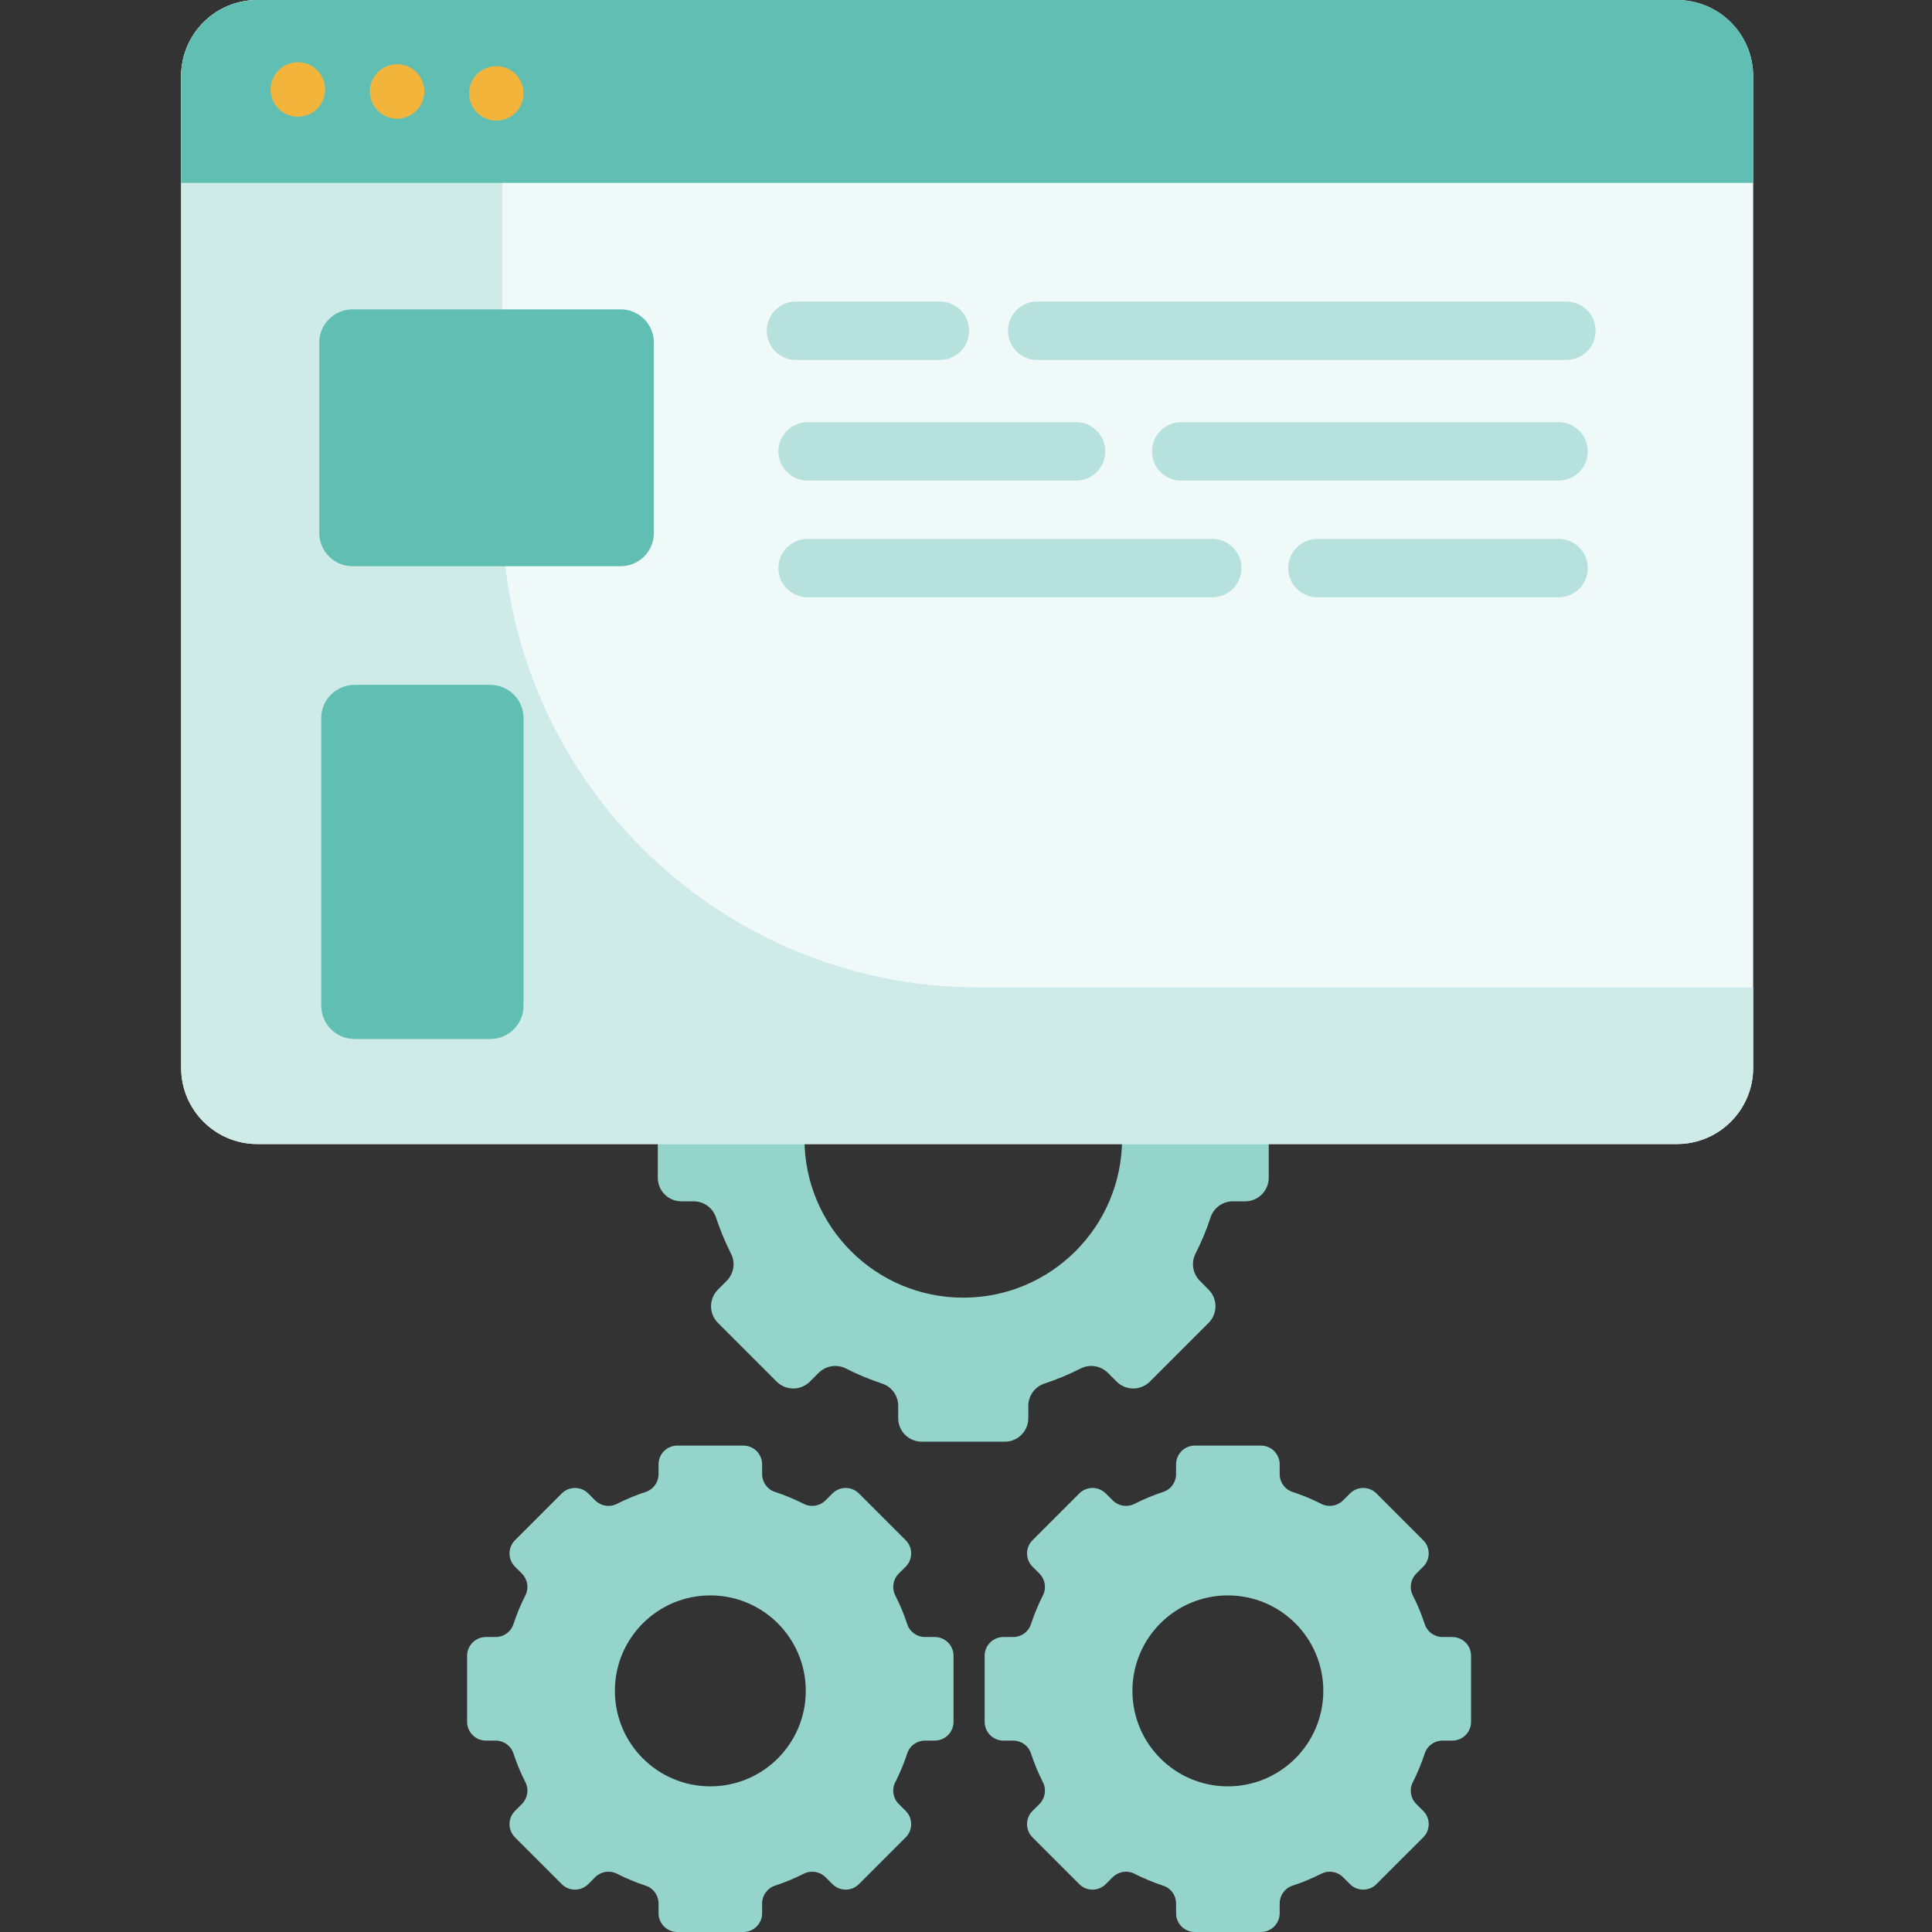
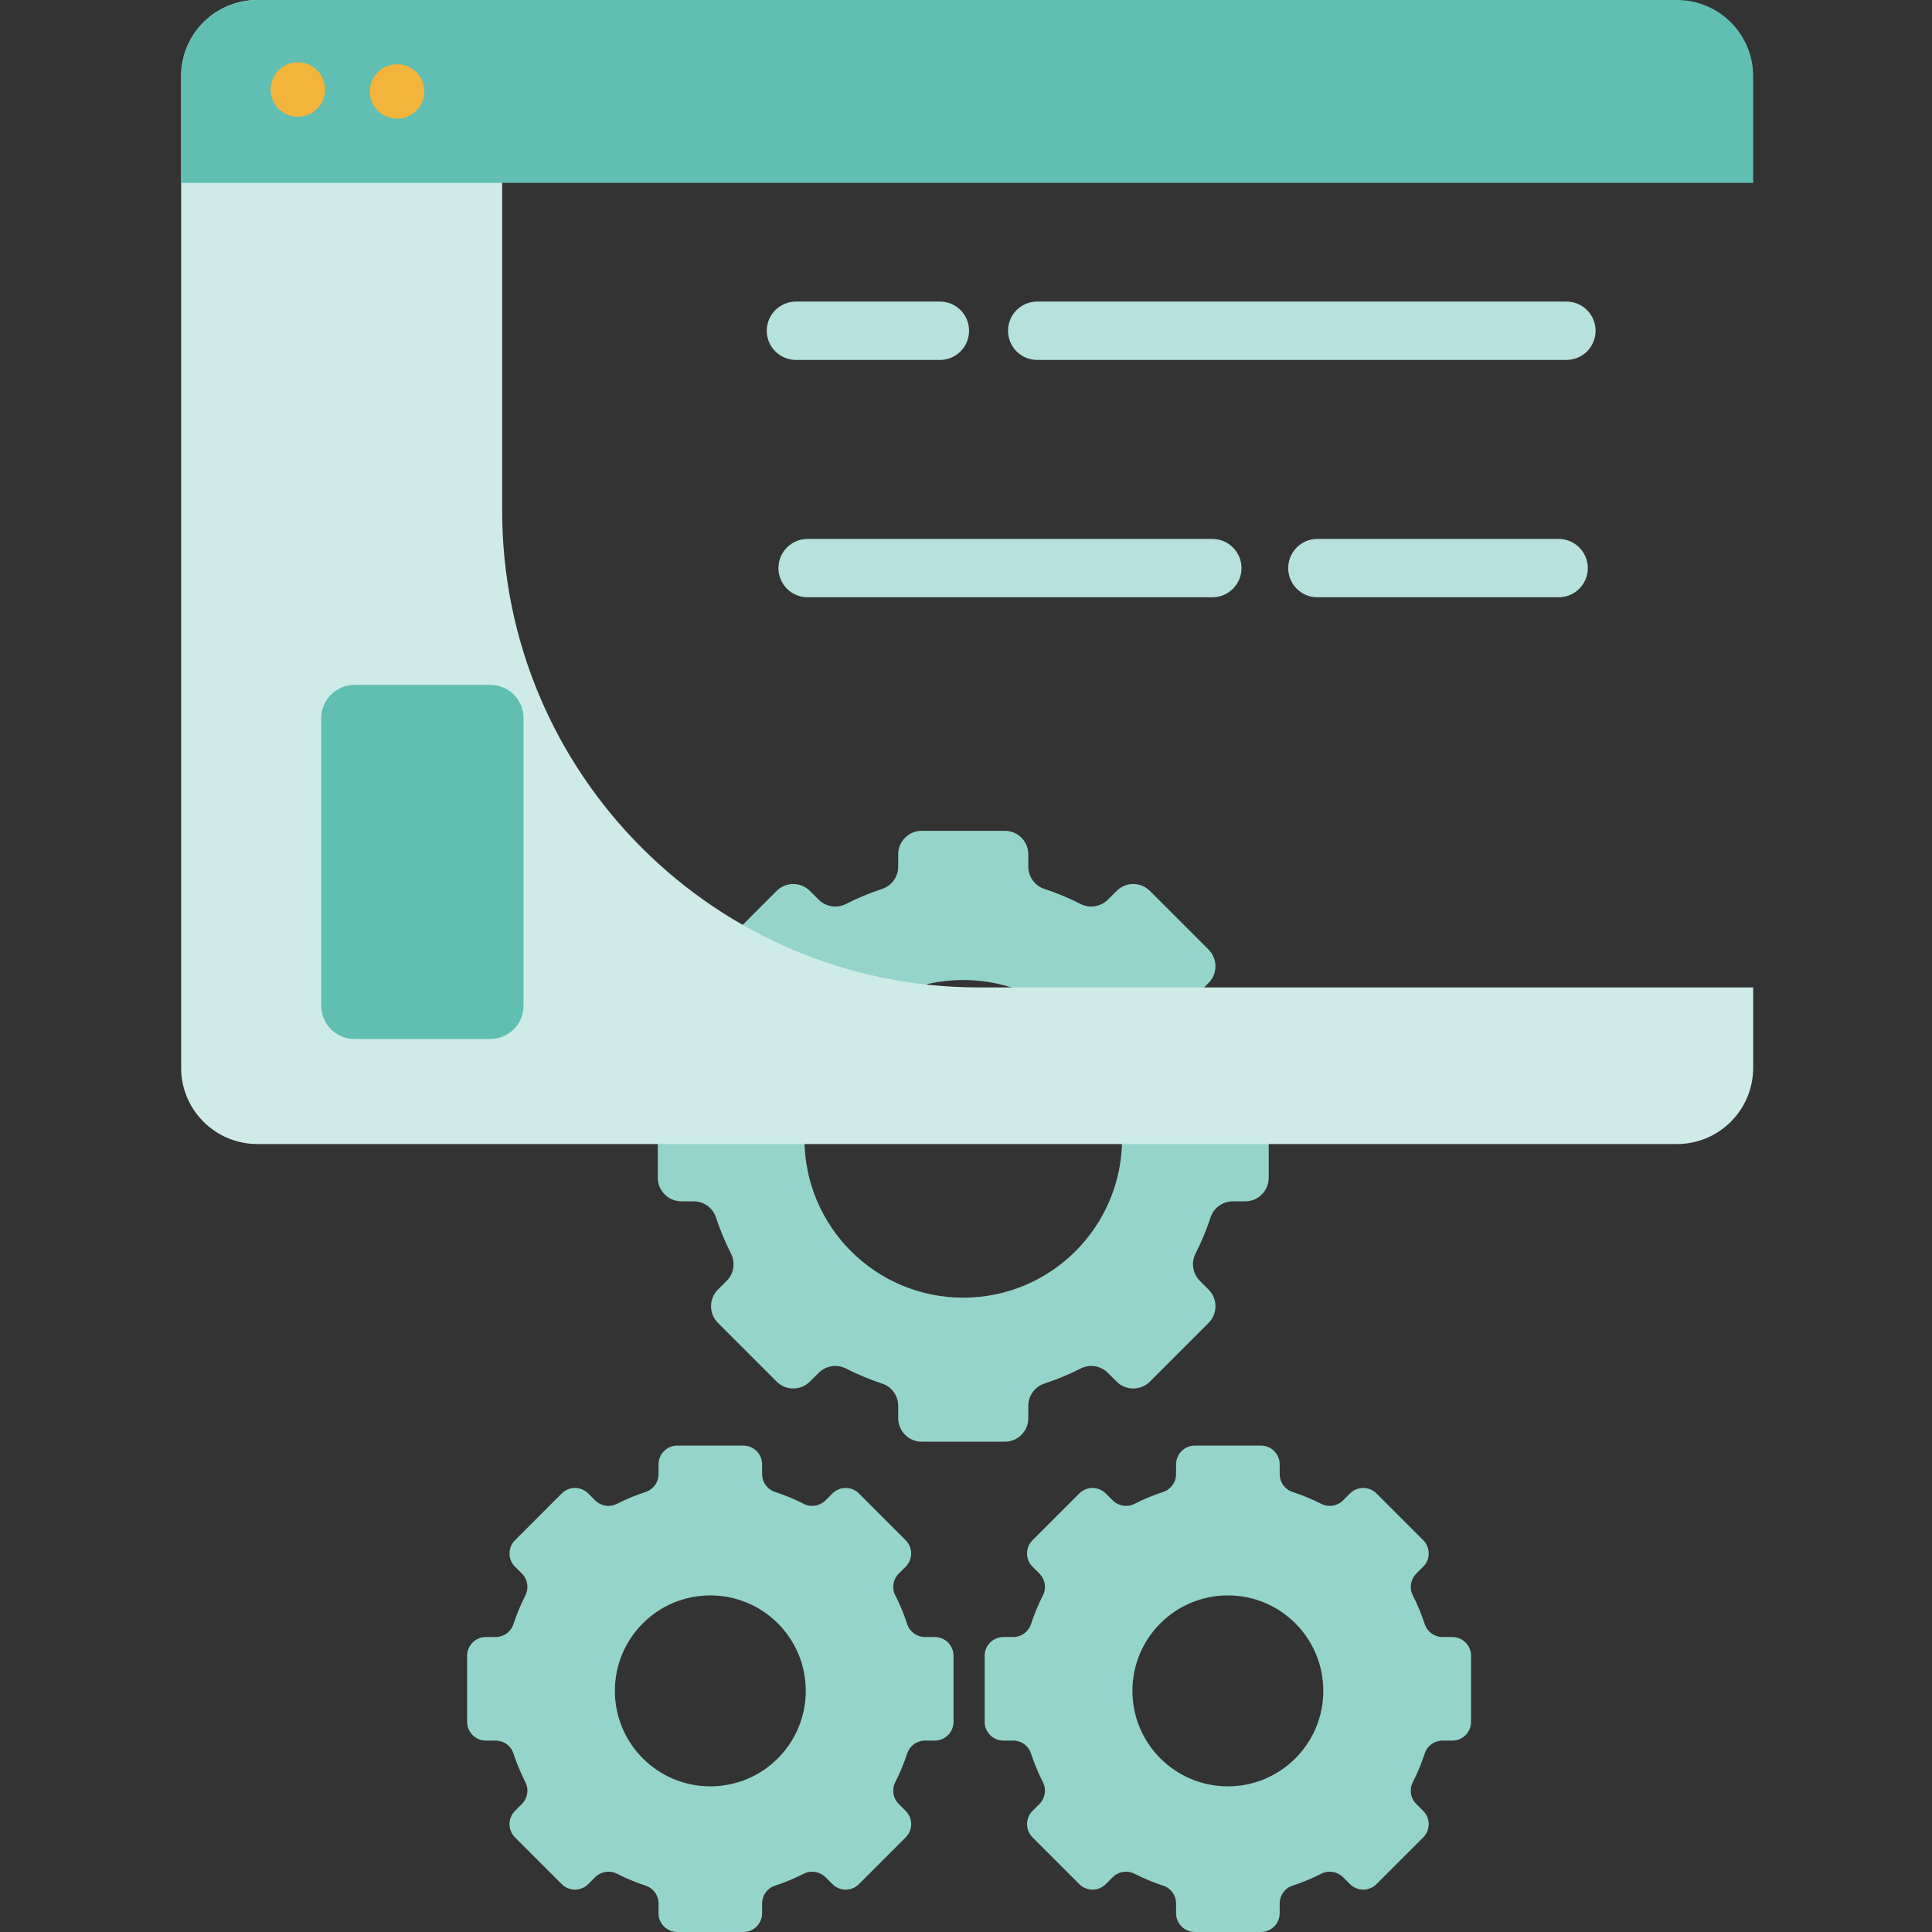
<svg xmlns="http://www.w3.org/2000/svg" width="72" height="72" viewBox="0 0 72 72" fill="none">
  <rect x="0" y="0" width="72" height="72" fill="#333333" stroke="none" />
  <path d="M35.535 61.705V64.168C35.535 64.553 35.222 64.867 34.837 64.867H34.471C34.171 64.867 33.904 65.058 33.81 65.344C33.688 65.716 33.538 66.076 33.363 66.421C33.227 66.69 33.28 67.014 33.492 67.228L33.752 67.487C34.025 67.76 34.025 68.202 33.752 68.474L32.01 70.216C31.737 70.489 31.295 70.489 31.023 70.216L30.763 69.957C30.55 69.745 30.225 69.691 29.957 69.827C29.611 70.001 29.252 70.153 28.879 70.274C28.594 70.368 28.402 70.635 28.402 70.935V71.301C28.402 71.687 28.089 72 27.703 72H25.241C24.855 72 24.542 71.687 24.542 71.301V70.935C24.542 70.635 24.351 70.368 24.065 70.274C23.692 70.153 23.332 70.001 22.987 69.827C22.719 69.691 22.394 69.745 22.181 69.957L21.922 70.216C21.649 70.489 21.206 70.489 20.934 70.216L19.193 68.474C18.92 68.202 18.92 67.76 19.193 67.487L19.452 67.228C19.663 67.014 19.717 66.69 19.581 66.421C19.406 66.076 19.256 65.716 19.134 65.344C19.04 65.058 18.773 64.867 18.473 64.867H18.108C17.722 64.867 17.408 64.553 17.408 64.168V61.705C17.408 61.32 17.722 61.007 18.108 61.007H18.473C18.773 61.007 19.04 60.815 19.134 60.529C19.256 60.157 19.406 59.797 19.581 59.452C19.717 59.183 19.663 58.859 19.452 58.645L19.193 58.386C18.92 58.113 18.92 57.671 19.193 57.399L20.934 55.657C21.206 55.384 21.649 55.384 21.922 55.657L22.181 55.916C22.394 56.128 22.719 56.182 22.987 56.046C23.332 55.871 23.692 55.72 24.065 55.599C24.351 55.505 24.542 55.237 24.542 54.938V54.572C24.542 54.186 24.855 53.873 25.241 53.873H27.703C28.089 53.873 28.402 54.186 28.402 54.572V54.938C28.402 55.237 28.594 55.505 28.879 55.599C29.252 55.72 29.611 55.871 29.957 56.046C30.225 56.182 30.55 56.128 30.763 55.916L31.023 55.657C31.295 55.384 31.737 55.384 32.01 55.657L33.752 57.399C34.025 57.671 34.025 58.113 33.752 58.386L33.492 58.645C33.28 58.859 33.227 59.183 33.363 59.452C33.538 59.797 33.688 60.157 33.81 60.529C33.904 60.815 34.171 61.007 34.471 61.007H34.837C35.222 61.007 35.535 61.32 35.535 61.705ZM30.029 63.013C30.029 61.048 28.437 59.456 26.472 59.456C24.507 59.456 22.915 61.048 22.915 63.013C22.915 64.979 24.507 66.572 26.472 66.572C28.437 66.572 30.029 64.979 30.029 63.013Z" fill="#95D4CB" />
  <path d="M47.282 40.797V43.892C47.282 44.376 46.889 44.77 46.405 44.77H45.946C45.569 44.77 45.233 45.01 45.115 45.368C44.962 45.835 44.773 46.288 44.552 46.721C44.382 47.059 44.45 47.467 44.717 47.735L45.041 48.06C45.383 48.402 45.383 48.958 45.041 49.3L42.853 51.488C42.511 51.83 41.955 51.83 41.613 51.488L41.288 51.163C41.02 50.896 40.613 50.828 40.275 50.999C39.841 51.22 39.389 51.408 38.922 51.562C38.564 51.679 38.322 52.016 38.322 52.393V52.851C38.322 53.336 37.93 53.728 37.445 53.728H34.351C33.867 53.728 33.473 53.336 33.473 52.851V52.393C33.473 52.016 33.233 51.679 32.874 51.562C32.407 51.408 31.955 51.22 31.521 50.999C31.184 50.828 30.776 50.896 30.508 51.163L30.183 51.488C29.84 51.83 29.285 51.83 28.943 51.488L26.755 49.3C26.413 48.958 26.413 48.402 26.755 48.06L27.08 47.735C27.347 47.467 27.415 47.059 27.243 46.721C27.023 46.288 26.835 45.835 26.681 45.368C26.563 45.01 26.227 44.77 25.85 44.77H25.392C24.907 44.77 24.514 44.376 24.514 43.892V40.797C24.514 40.313 24.907 39.92 25.392 39.92H25.85C26.227 39.92 26.563 39.679 26.681 39.321C26.835 38.854 27.023 38.402 27.243 37.968C27.415 37.63 27.347 37.223 27.08 36.955L26.755 36.63C26.413 36.288 26.413 35.732 26.755 35.39L28.943 33.202C29.285 32.859 29.84 32.859 30.183 33.202L30.508 33.526C30.776 33.793 31.184 33.861 31.521 33.691C31.955 33.47 32.407 33.281 32.874 33.127C33.233 33.01 33.473 32.674 33.473 32.297V31.838C33.473 31.354 33.867 30.961 34.351 30.961H37.445C37.93 30.961 38.322 31.354 38.322 31.838V32.297C38.322 32.674 38.564 33.01 38.922 33.127C39.389 33.281 39.841 33.47 40.275 33.691C40.613 33.861 41.02 33.793 41.288 33.526L41.613 33.202C41.955 32.859 42.511 32.859 42.853 33.202L45.041 35.39C45.383 35.732 45.383 36.288 45.041 36.63L44.717 36.955C44.45 37.223 44.382 37.63 44.552 37.968C44.773 38.402 44.962 38.854 45.115 39.321C45.233 39.679 45.569 39.92 45.946 39.92H46.405C46.889 39.92 47.282 40.313 47.282 40.797ZM41.816 42.442C41.816 39.173 39.167 36.522 35.898 36.522C32.629 36.522 29.98 39.173 29.98 42.442C29.98 45.711 32.629 48.36 35.898 48.36C39.167 48.36 41.816 45.711 41.816 42.442Z" fill="#95D4CB" />
  <path d="M54.822 61.705V64.168C54.822 64.553 54.509 64.867 54.124 64.867H53.758C53.458 64.867 53.191 65.058 53.097 65.344C52.975 65.716 52.826 66.076 52.65 66.421C52.514 66.69 52.567 67.014 52.779 67.228L53.039 67.487C53.312 67.76 53.312 68.202 53.039 68.474L51.297 70.216C51.024 70.489 50.582 70.489 50.31 70.216L50.05 69.957C49.837 69.745 49.512 69.691 49.244 69.827C48.898 70.001 48.539 70.153 48.166 70.274C47.881 70.368 47.69 70.635 47.69 70.935V71.301C47.69 71.687 47.376 72 46.99 72H44.528C44.142 72 43.829 71.687 43.829 71.301V70.935C43.829 70.635 43.638 70.368 43.352 70.274C42.979 70.153 42.619 70.001 42.274 69.827C42.006 69.691 41.681 69.745 41.468 69.957L41.209 70.216C40.936 70.489 40.493 70.489 40.221 70.216L38.479 68.474C38.207 68.202 38.207 67.76 38.479 67.487L38.739 67.228C38.95 67.014 39.004 66.69 38.868 66.421C38.693 66.076 38.543 65.716 38.421 65.344C38.327 65.058 38.06 64.867 37.76 64.867H37.395C37.009 64.867 36.695 64.553 36.695 64.168V61.705C36.695 61.32 37.009 61.007 37.395 61.007H37.76C38.06 61.007 38.327 60.815 38.421 60.529C38.543 60.157 38.693 59.797 38.868 59.452C39.004 59.183 38.95 58.859 38.739 58.645L38.479 58.386C38.207 58.113 38.207 57.671 38.479 57.399L40.221 55.657C40.493 55.384 40.936 55.384 41.209 55.657L41.468 55.916C41.681 56.128 42.006 56.182 42.274 56.046C42.619 55.871 42.979 55.72 43.352 55.599C43.638 55.505 43.829 55.237 43.829 54.938V54.572C43.829 54.186 44.142 53.873 44.528 53.873H46.99C47.376 53.873 47.69 54.186 47.69 54.572V54.938C47.69 55.237 47.881 55.505 48.166 55.599C48.539 55.72 48.898 55.871 49.244 56.046C49.512 56.182 49.837 56.128 50.05 55.916L50.31 55.657C50.582 55.384 51.024 55.384 51.297 55.657L53.039 57.399C53.312 57.671 53.312 58.113 53.039 58.386L52.779 58.645C52.567 58.859 52.514 59.183 52.65 59.452C52.826 59.797 52.975 60.157 53.097 60.529C53.191 60.815 53.458 61.007 53.758 61.007H54.124C54.509 61.007 54.822 61.32 54.822 61.705ZM49.316 63.013C49.316 61.048 47.724 59.456 45.759 59.456C43.794 59.456 42.202 61.048 42.202 63.013C42.202 64.979 43.794 66.572 45.759 66.572C47.724 66.572 49.316 64.979 49.316 63.013Z" fill="#95D4CB" />
-   <path d="M65.336 2.841V39.794C65.336 41.362 64.065 42.635 62.495 42.635H9.591C8.022 42.635 6.75 41.362 6.75 39.794V2.841C6.75 1.272 8.022 0 9.591 0H62.495C64.065 0 65.336 1.272 65.336 2.841Z" fill="#EFF9F7" />
  <path d="M59.245 36.798H36.478C26.667 36.798 18.714 28.844 18.714 19.033V0H9.591C8.022 0 6.75 1.272 6.75 2.841V39.794C6.75 41.362 8.022 42.635 9.591 42.635H62.495C64.064 42.635 65.336 41.362 65.336 39.794V36.798H59.245Z" fill="#CEEBE7" />
  <path d="M62.495 0H9.591C8.022 0 6.75 1.272 6.75 2.841V6.816H65.336V2.841C65.336 1.272 64.065 0 62.495 0Z" fill="#61BEB2" />
  <path d="M12.116 3.335C12.116 3.896 11.661 4.351 11.101 4.351C10.54 4.351 10.085 3.896 10.085 3.335C10.085 2.775 10.54 2.32 11.101 2.32C11.661 2.32 12.116 2.775 12.116 3.335Z" fill="#F3B43C" />
  <path d="M15.813 3.408C15.813 3.968 15.359 4.423 14.799 4.423C14.238 4.423 13.783 3.968 13.783 3.408C13.783 2.847 14.238 2.393 14.799 2.393C15.359 2.393 15.813 2.847 15.813 3.408Z" fill="#F3B43C" />
-   <path d="M19.511 3.48C19.511 4.04 19.057 4.495 18.496 4.495C17.936 4.495 17.481 4.04 17.481 3.48C17.481 2.919 17.936 2.465 18.496 2.465C19.057 2.465 19.511 2.919 19.511 3.48Z" fill="#F3B43C" />
  <path d="M19.511 26.764V37.478C19.511 38.164 18.956 38.72 18.27 38.72H13.212C12.526 38.72 11.971 38.164 11.971 37.478V26.764C11.971 26.079 12.526 25.523 13.212 25.523H18.27C18.956 25.523 19.511 26.079 19.511 26.764Z" fill="#61BEB2" />
-   <path d="M24.369 12.771V19.859C24.369 20.545 23.814 21.101 23.128 21.101H13.139C12.454 21.101 11.898 20.545 11.898 19.859V12.771C11.898 12.085 12.454 11.529 13.139 11.529H23.128C23.814 11.529 24.369 12.085 24.369 12.771Z" fill="#61BEB2" />
  <path d="M35.028 13.414H29.663C29.062 13.414 28.575 12.927 28.575 12.326C28.575 11.726 29.062 11.238 29.663 11.238H35.028C35.629 11.238 36.115 11.726 36.115 12.326C36.115 12.927 35.629 13.414 35.028 13.414Z" fill="#B6E1DC" />
  <path d="M58.375 13.414H38.653C38.053 13.414 37.566 12.927 37.566 12.326C37.566 11.726 38.053 11.238 38.653 11.238H58.375C58.976 11.238 59.463 11.726 59.463 12.326C59.463 12.927 58.976 13.414 58.375 13.414Z" fill="#B6E1DC" />
-   <path d="M40.103 17.91H30.098C29.497 17.91 29.01 17.423 29.01 16.822C29.01 16.221 29.497 15.734 30.098 15.734H40.103C40.704 15.734 41.191 16.221 41.191 16.822C41.191 17.423 40.704 17.91 40.103 17.91Z" fill="#B6E1DC" />
-   <path d="M58.085 17.91H44.019C43.418 17.91 42.931 17.423 42.931 16.822C42.931 16.221 43.418 15.734 44.019 15.734H58.085C58.686 15.734 59.173 16.221 59.173 16.822C59.173 17.423 58.686 17.91 58.085 17.91Z" fill="#B6E1DC" />
  <path d="M58.085 22.259H49.095C48.494 22.259 48.007 21.773 48.007 21.172C48.007 20.571 48.494 20.084 49.095 20.084H58.085C58.686 20.084 59.173 20.571 59.173 21.172C59.173 21.773 58.686 22.259 58.085 22.259Z" fill="#B6E1DC" />
  <path d="M45.179 22.259H30.098C29.497 22.259 29.01 21.773 29.01 21.172C29.01 20.571 29.497 20.084 30.098 20.084H45.179C45.78 20.084 46.267 20.571 46.267 21.172C46.267 21.773 45.78 22.259 45.179 22.259Z" fill="#B6E1DC" />
</svg>